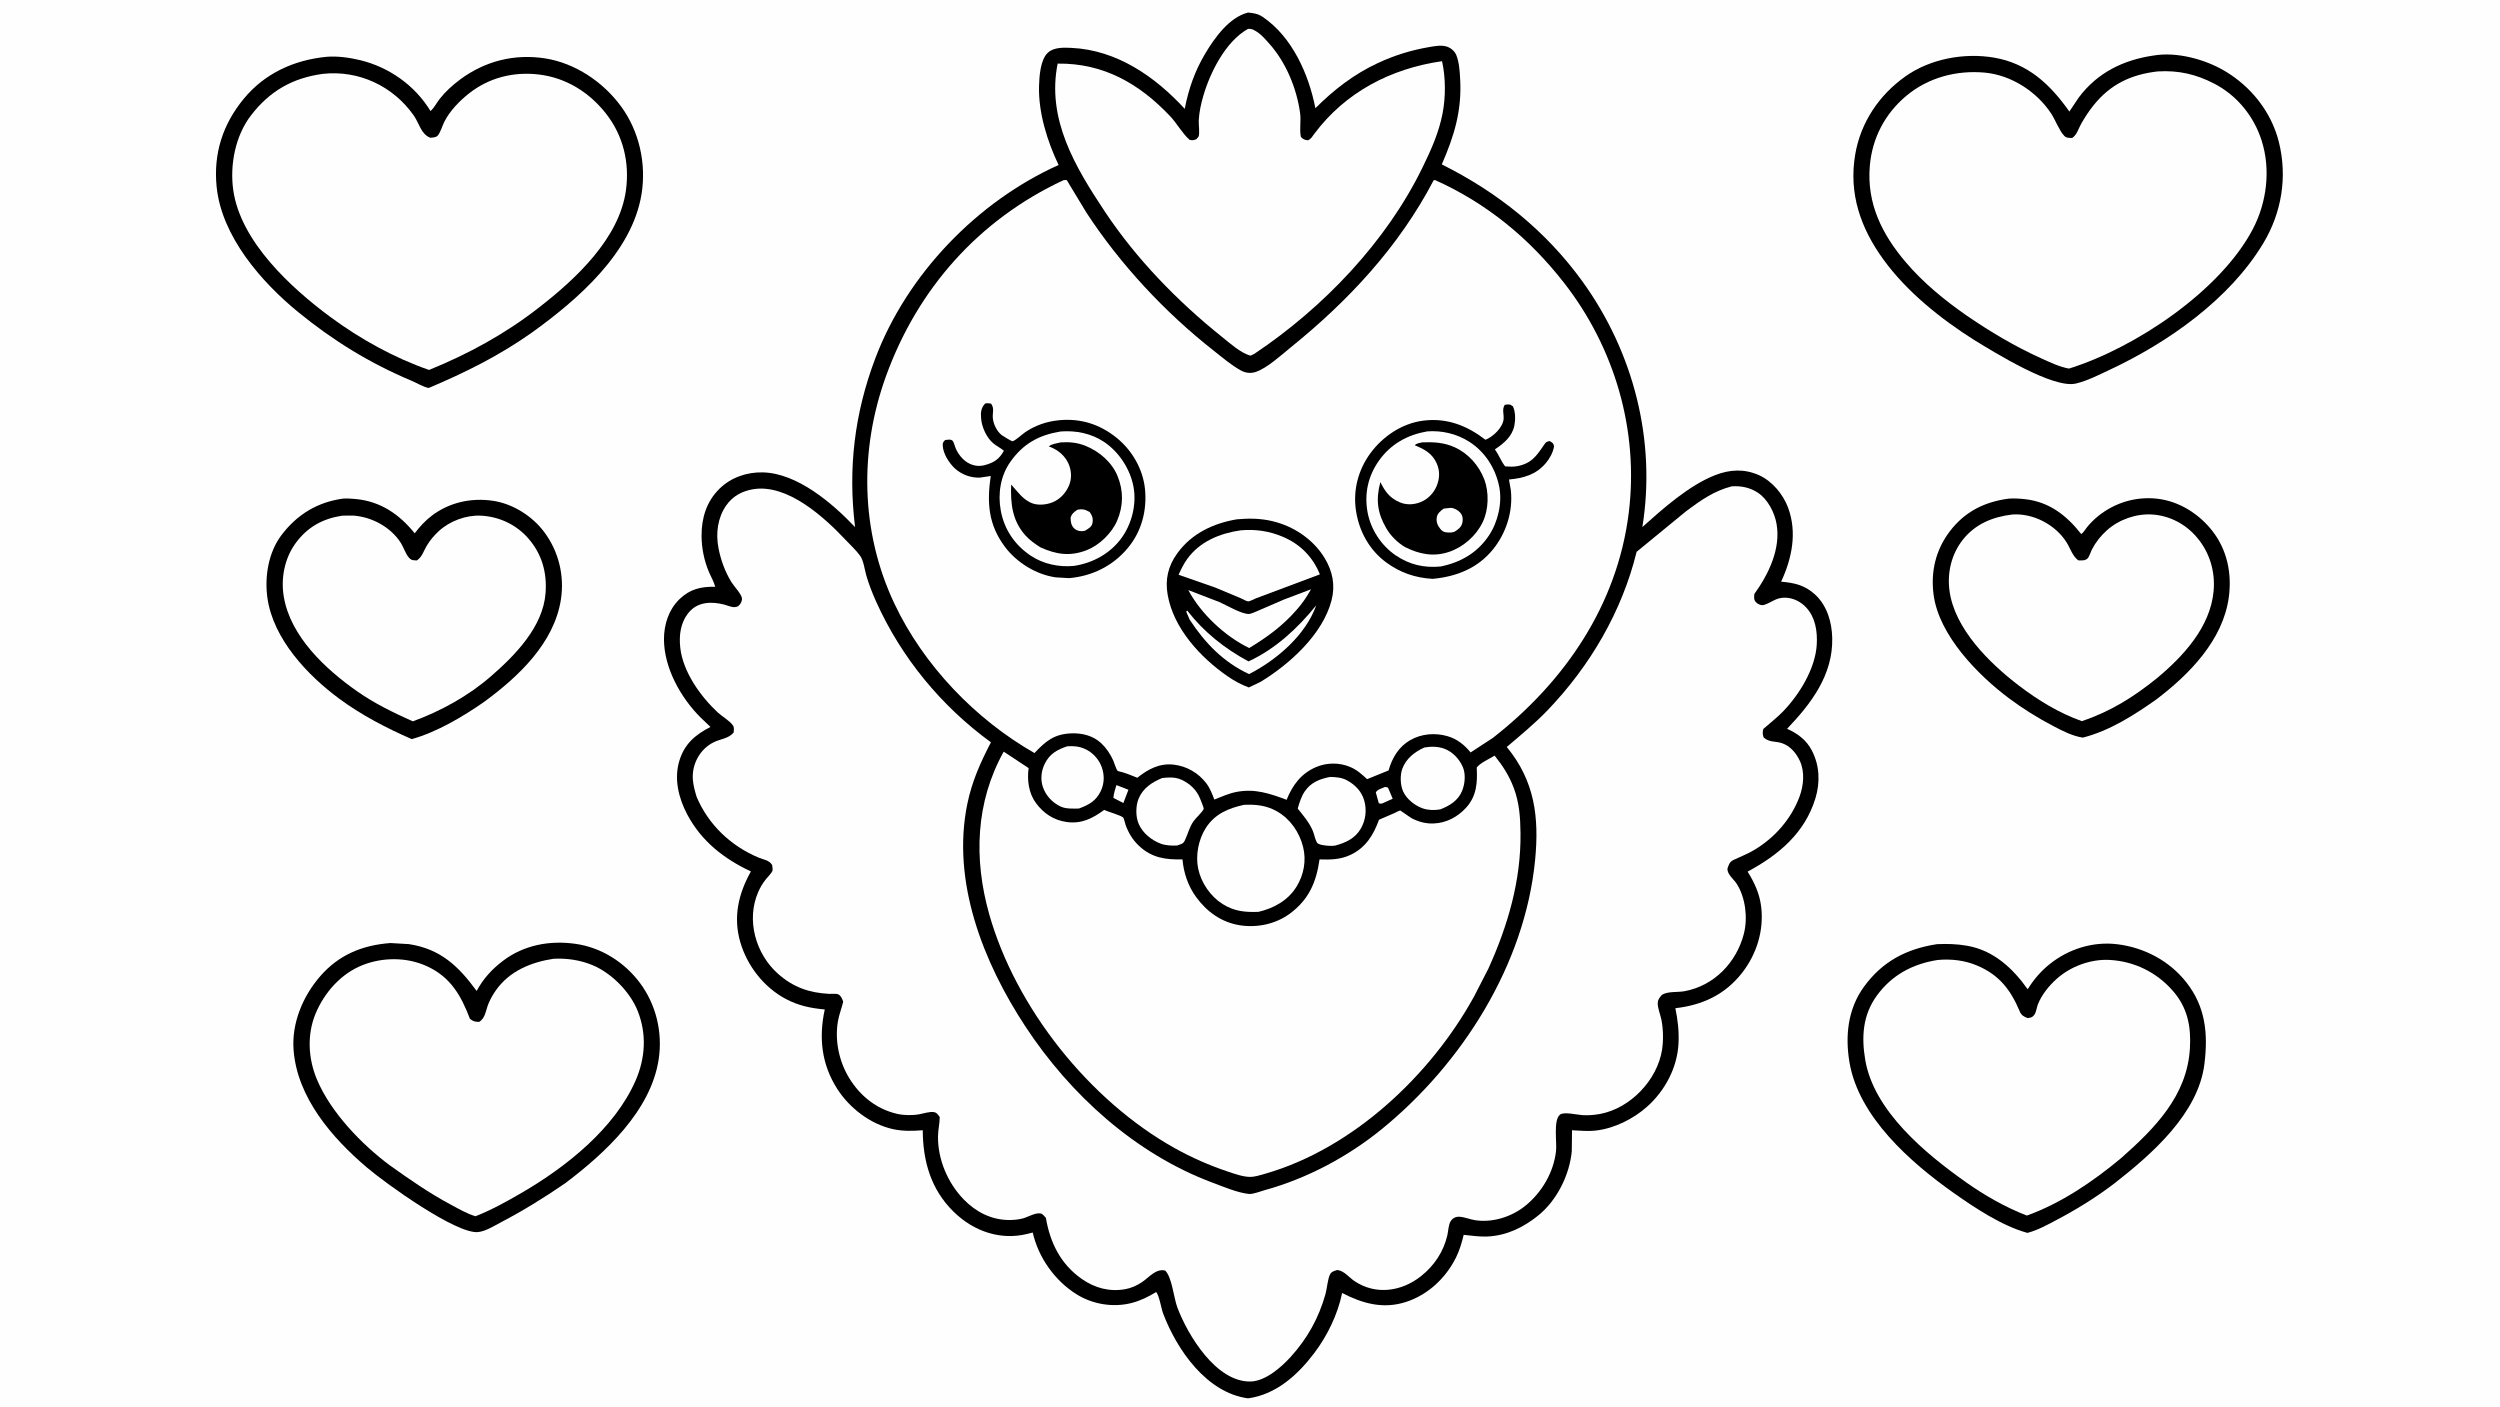
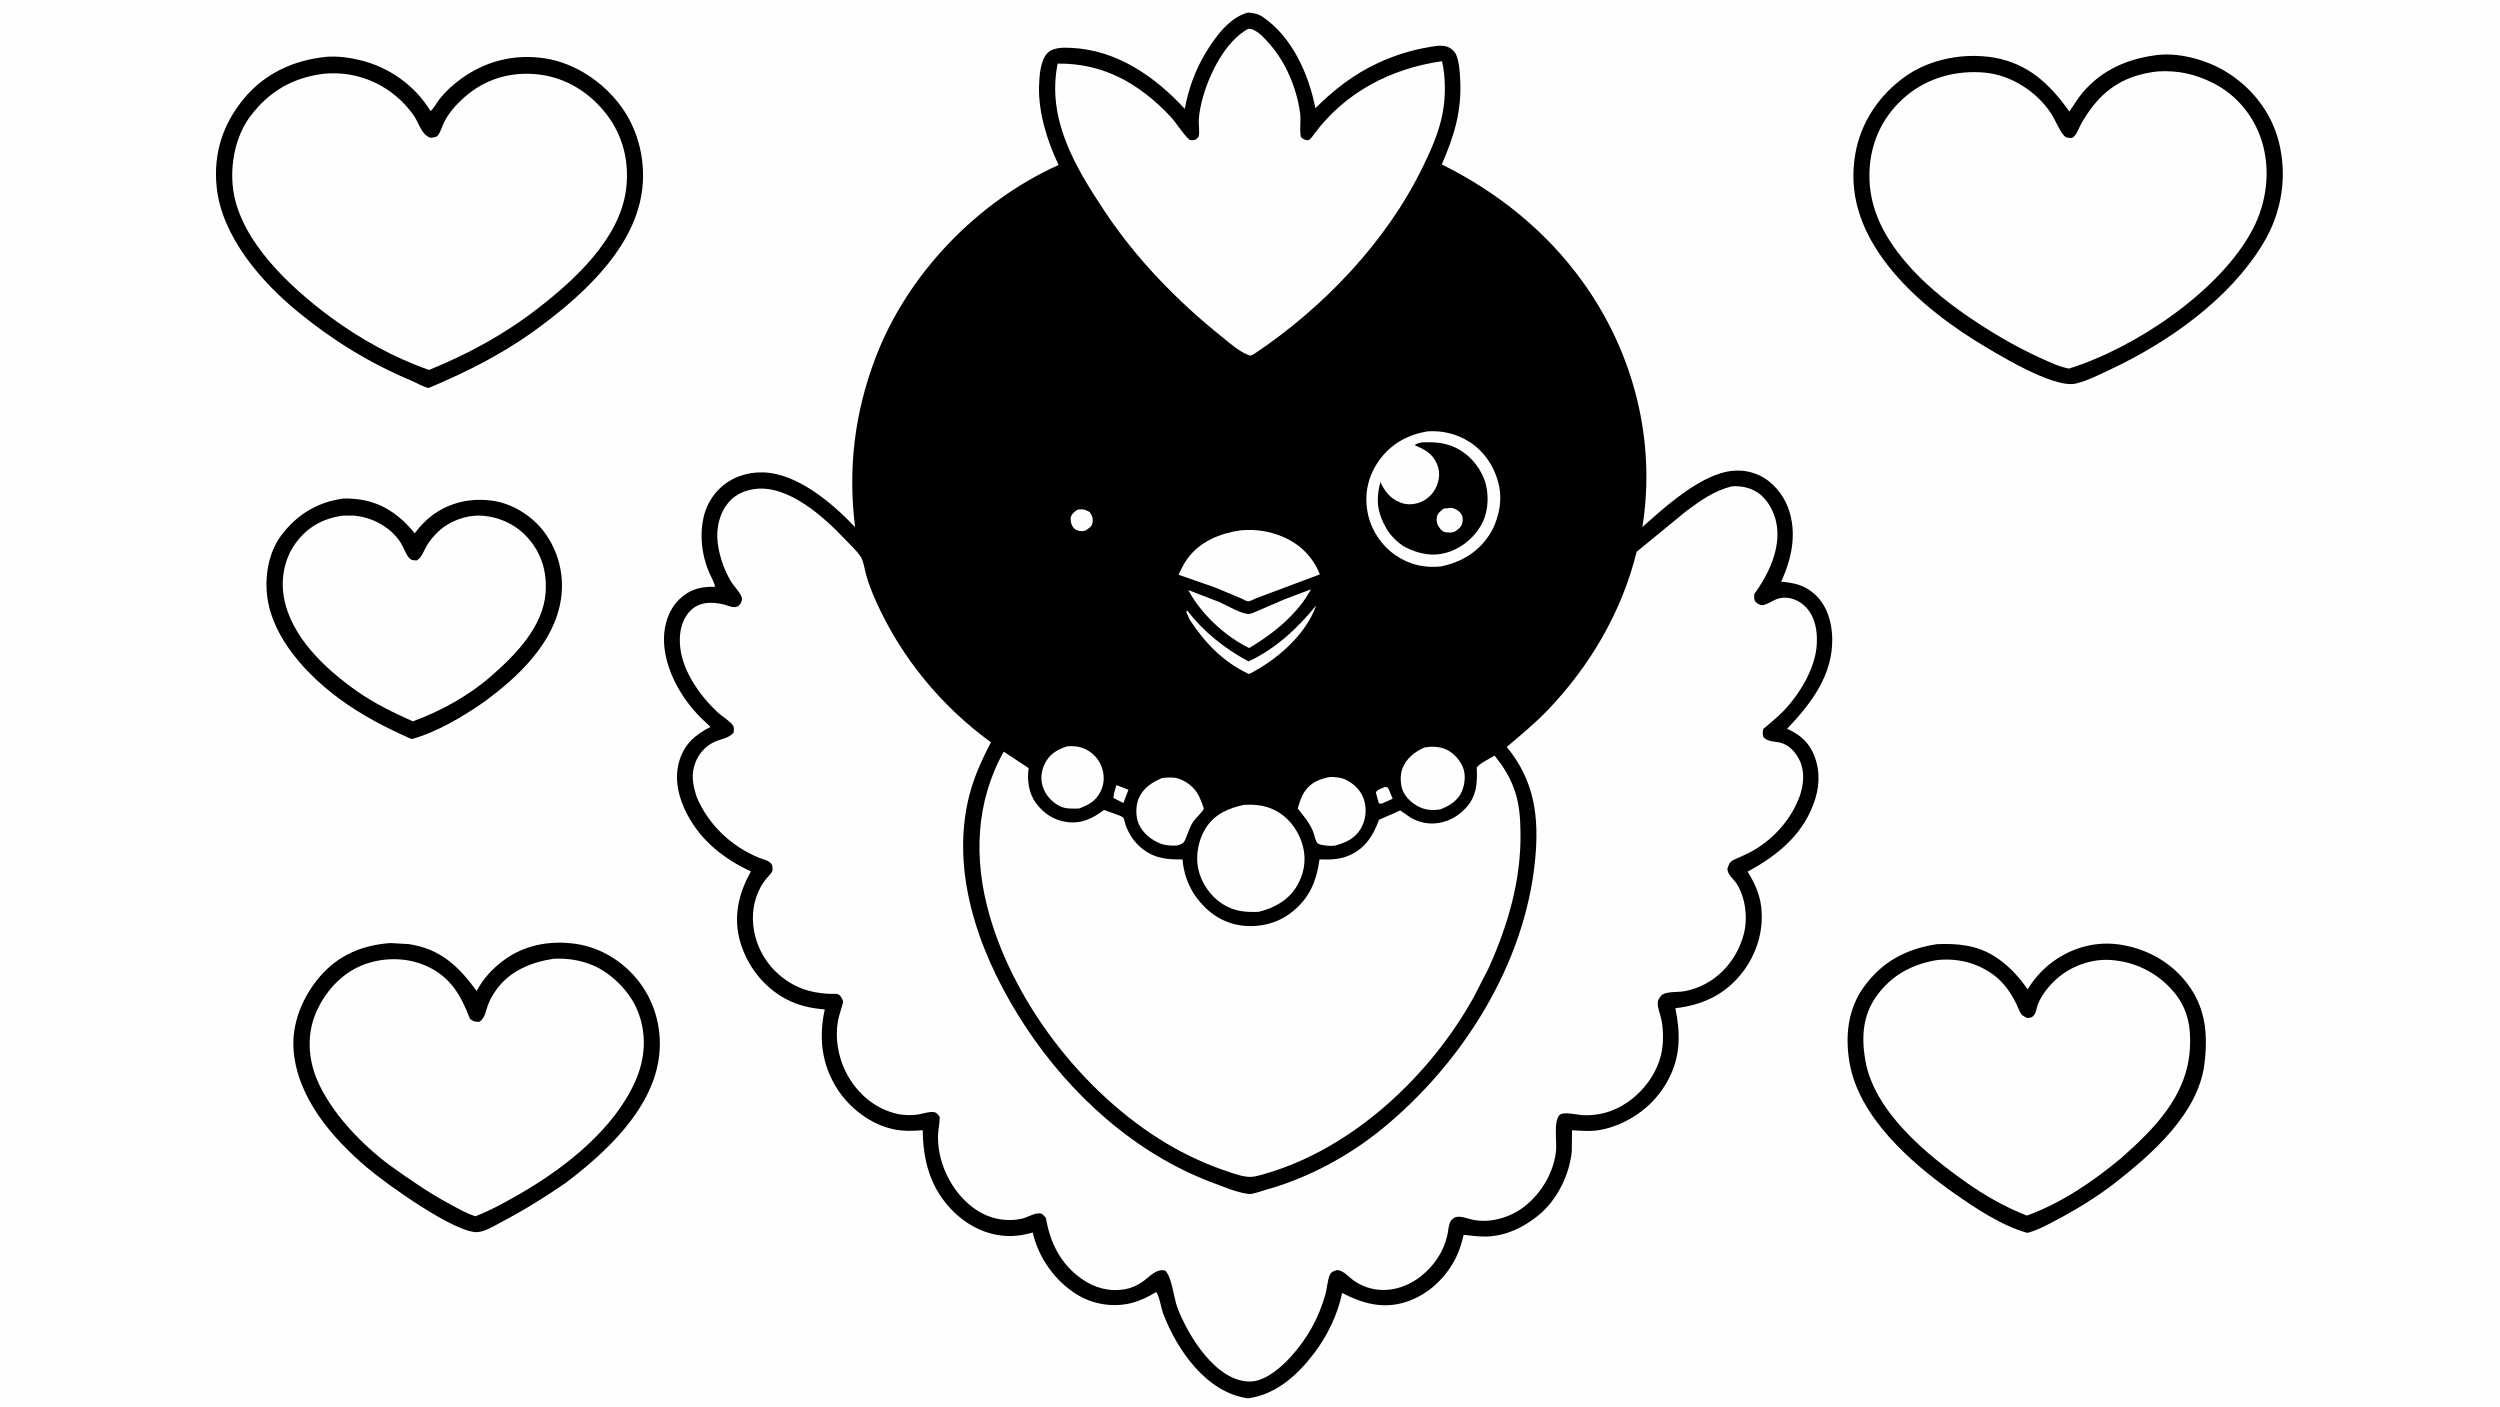
<svg xmlns="http://www.w3.org/2000/svg" version="1.1" style="display: block;" viewBox="0 0 2048 1152" width="1820" height="1024">
  <path transform="translate(0,0)" fill="rgb(254,254,254)" d="M -0 -0 L 2048 0 L 2048 1152 L -0 1152 L -0 -0 z" />
  <path transform="translate(0,0)" fill="rgb(0,0,0)" d="M 281.063 408.314 C 284.49 408.099 288.079 408.334 291.5 408.661 C 311.861 410.61 327.234 421.25 339.736 436.758 C 343.665 431.467 348.531 426.212 353.792 422.249 C 368.198 411.396 385.738 407.561 403.424 410.048 C 419.912 412.367 436.017 422.503 445.928 435.847 C 457.636 451.608 462.48 471.295 459.526 490.77 C 454.067 526.752 424.449 554.382 396.6 574.836 C 379.245 586.901 357.766 599.705 337.256 605.339 C 316.479 596.231 296.282 585.78 277.958 572.274 C 251.882 553.056 223.851 523.304 219.084 489.796 C 216.616 472.448 219.84 452.359 230.619 438.16 C 243.37 421.363 259.992 411.181 281.063 408.314 z" />
  <path transform="translate(0,0)" fill="rgb(254,254,254)" d="M 280.411 422.28 L 289.488 422.224 C 304.701 423.4 319.964 431.512 328.327 444.552 C 330.737 448.31 332.127 453.511 335.084 456.776 C 337.181 459.091 338.627 458.779 341.5 458.974 C 345.937 455.944 346.865 451.503 349.549 446.995 C 352.226 442.499 355.585 438.526 359.42 434.979 C 368.344 426.725 381.916 421.624 394.146 422.299 C 409.079 423.123 422.969 429.624 432.827 440.951 C 443.977 453.765 448.146 468.859 446.941 485.558 C 444.937 513.331 422.017 536.637 402.317 553.751 C 384.029 569.772 360.958 582.517 338.159 590.788 C 322.069 583.525 307.016 576.307 292.5 566.13 C 266.732 548.066 237.97 521.423 232.477 488.665 C 229.943 473.552 233.085 457.272 242.182 444.823 C 251.855 431.585 264.362 424.719 280.411 422.28 z" />
-   <path transform="translate(0,0)" fill="rgb(0,0,0)" d="M 1645.6 408.331 C 1650.26 408.016 1654.87 408.308 1659.51 408.858 C 1679.13 411.182 1693.16 422.374 1704.89 437.302 C 1706.64 436.513 1708.2 433.592 1709.47 432.01 C 1712.17 428.659 1715.26 425.521 1718.6 422.808 C 1732.41 411.602 1749.85 406.346 1767.5 408.44 C 1785.37 410.559 1801.59 420.949 1812.47 434.94 C 1824.55 450.461 1828.43 469.771 1825.86 489 C 1821.13 524.319 1793.37 552.433 1766.36 572.917 C 1747.95 585.871 1728.3 598.441 1706.26 604.124 C 1697.74 602.83 1689.69 598.666 1682.14 594.699 C 1669.35 587.979 1657.06 580.394 1645.5 571.709 C 1619.99 552.55 1588.51 520.275 1584.04 487.319 C 1581.45 468.259 1585.71 450.22 1597.48 434.866 C 1609.72 418.892 1625.82 410.93 1645.6 408.331 z" />
  <path transform="translate(0,0)" fill="rgb(254,254,254)" d="M 1648.58 421.335 C 1665.78 420.176 1683.87 429.739 1692.95 444.196 C 1696.06 449.161 1697.69 455.261 1702.5 458.896 C 1705.24 458.909 1708.13 459.4 1710.25 457.208 C 1711.47 455.947 1712.72 451.875 1713.62 450.156 C 1716.85 443.971 1720.72 439.011 1725.9 434.352 C 1735.78 425.452 1749.98 420.464 1763.26 421.351 C 1777.52 422.304 1790.38 429.184 1799.61 439.973 C 1810.15 452.297 1814.83 468.03 1813.39 484.067 C 1810.72 513.675 1788.3 537.77 1766.54 555.783 C 1747.58 571.052 1728.71 582.818 1705.46 590.627 C 1686.95 584.107 1669.37 573.344 1653.84 561.476 C 1629.82 543.121 1601.07 514.978 1596.99 483.51 C 1595.09 468.77 1598.65 453.831 1607.93 442.038 C 1618.17 429.021 1632.59 423.227 1648.58 421.335 z" />
  <path transform="translate(0,0)" fill="rgb(0,0,0)" d="M 1586.7 773.321 C 1595.21 772.941 1603.05 773.142 1611.49 774.621 C 1633.19 778.424 1648.82 793.001 1661.09 810.254 C 1665.9 802.404 1671.9 795.428 1679.09 789.666 C 1694.6 777.244 1714.58 770.957 1734.41 773.37 C 1756.58 776.069 1777.18 786.951 1791.04 804.578 C 1806.84 824.673 1808.9 846.668 1805.88 871.334 C 1800.87 912.265 1762.56 945.457 1732.23 969.206 C 1717.57 980.432 1701.9 990.144 1685.6 998.785 C 1677.66 1003 1669.61 1007.52 1660.88 1009.85 C 1640.06 1004.19 1617.53 989.208 1600.05 976.831 C 1565.02 952.016 1522.59 914.771 1515.07 870.005 C 1511.46 848.507 1513.76 826.469 1526.81 808.413 C 1541.9 787.55 1561.47 777.237 1586.7 773.321 z" />
  <path transform="translate(0,0)" fill="rgb(254,254,254)" d="M 1587.38 786.273 C 1598.57 785.243 1609.62 786.546 1620 790.991 C 1637.85 798.632 1647.16 810.826 1654.45 828.129 C 1655.93 831.633 1657.6 832.514 1661 833.858 C 1663.53 833.476 1664.45 833.596 1666.22 831.578 C 1668.07 829.466 1668.38 825.301 1669.42 822.669 C 1672.53 814.854 1678.3 807.659 1684.5 802.031 C 1695.98 791.601 1712.65 785.367 1728.23 786.236 C 1748.37 787.359 1766.53 796.247 1779.82 811.354 C 1792.07 825.271 1795.03 840.672 1793.98 858.667 C 1791.72 897.587 1765.09 924.301 1737.38 948.797 C 1714.54 967.785 1688.53 985.525 1660.42 995.648 C 1643.21 989.068 1625.81 979.138 1610.79 968.531 C 1577.78 945.233 1535.05 910.153 1527.99 868.057 C 1524.84 849.304 1525.92 831.399 1537.51 815.461 C 1549.81 798.546 1566.89 789.44 1587.38 786.273 z" />
  <path transform="translate(0,0)" fill="rgb(0,0,0)" d="M 319.833 772.394 L 334.938 773.278 C 360.776 777.171 375.688 791.374 390.47 811.657 C 395.817 801.729 402.846 793.961 411.816 787.128 C 429.114 773.953 450.346 770.044 471.545 773.062 C 492.475 776.042 511.384 787.977 524.035 804.805 C 537.481 822.688 542.899 845.426 539.626 867.438 C 533.305 909.937 495.392 944.793 462.901 969.241 C 445.845 980.954 428.751 991.541 410.42 1001.14 C 405.032 1003.97 397.719 1008.6 391.605 1009.18 C 373.739 1010.87 316.458 969.786 300.547 956.262 C 271.905 931.919 243.398 898.884 240.497 859.925 C 238.869 838.071 247.995 816.162 262.133 799.794 C 277.448 782.063 296.779 774.124 319.833 772.394 z" />
  <path transform="translate(0,0)" fill="rgb(254,254,254)" d="M 453.248 785.299 C 464.128 784.652 475.422 786.323 485.5 790.552 C 501.021 797.064 516.125 812.38 522.362 827.936 C 529.897 846.729 528.722 866.623 520.695 885.011 C 503.5 924.395 463.689 955.871 427.456 976.947 C 415.192 984.081 402.759 991.014 389.534 996.214 C 382.455 994.117 375.484 989.999 368.978 986.523 C 351.49 977.181 335.676 966.131 319.55 954.656 C 296.238 937.385 270.944 911.083 259.656 884.227 C 252.463 867.114 251.348 847.428 258.571 830.122 C 265.787 812.835 279.38 797.446 297.047 790.465 C 313.646 783.906 333.244 783.882 349.557 791.307 C 369.058 800.183 377.658 815.272 384.987 834.5 C 388.036 836.802 388.845 836.817 392.5 837.002 C 397.776 833.832 397.933 827.373 400.159 822.015 C 401.795 818.079 404.054 814.169 406.536 810.709 C 417.638 795.233 435.02 788.146 453.248 785.299 z" />
  <path transform="translate(0,0)" fill="rgb(0,0,0)" d="M 267.467 46.399 C 276.259 45.618 286.579 47.085 295.074 49.152 C 318.867 54.941 339.915 69.868 352.682 90.816 C 355.531 88.455 357.772 83.978 360.094 81 C 364.831 74.924 370.734 69.584 376.908 65.002 C 397.295 49.873 421.366 43.773 446.513 47.681 C 471.175 51.513 494.183 67.072 508.798 87.047 C 523.69 107.4 529.555 133.916 525.57 158.73 C 517.842 206.866 473.046 245.505 435.512 272.457 C 409.149 291.118 380.893 305.166 351.195 317.693 C 346.678 316.845 341.563 313.637 337.269 311.835 C 303.059 297.475 272.911 278.942 244.186 255.448 C 213.984 230.747 181.5 193.408 177.452 152.777 C 174.752 125.677 182.452 101.667 199.763 80.687 C 216.952 59.855 240.936 49.007 267.467 46.399 z" />
  <path transform="translate(0,0)" fill="rgb(254,254,254)" d="M 264.595 60.351 C 293.947 57.168 322.054 70.419 338.933 94.434 C 343.424 100.823 344.85 109.782 352.5 112.723 C 354.706 112.496 357.479 112.544 358.954 110.5 C 361.023 107.635 362.404 102.773 364.057 99.5 C 368.523 90.657 376.369 82.605 384.063 76.508 C 400.526 63.464 420.669 58.43 441.437 60.894 C 463.714 63.536 482.869 75.537 496.539 93.055 C 510.569 111.036 515.786 132.956 512.819 155.414 C 507.569 195.162 471.457 228.56 441.514 251.778 C 413.921 273.363 383.857 289.739 351.49 302.924 C 323.012 293.054 294.951 277.487 270.686 259.563 C 238.459 235.758 196.966 197.697 191.066 155.5 C 188.199 134.993 192.745 111.182 205.5 94.523 C 220.825 74.507 239.646 63.698 264.595 60.351 z" />
  <path transform="translate(0,0)" fill="rgb(0,0,0)" d="M 1764.27 45.336 C 1783.09 42.135 1806.19 48.365 1822.35 57.898 C 1844.13 70.741 1860.8 91.698 1866.9 116.392 C 1873.93 144.835 1869.15 174.065 1854.09 199.125 C 1826.51 245.026 1776.2 280.307 1728.51 302.677 C 1719.69 306.814 1710.04 311.815 1700.55 314.054 C 1681.88 318.458 1634.02 288.617 1617.43 278.5 C 1589.89 261.116 1561.96 238.834 1542.78 212.299 C 1524.17 186.563 1514.37 158.438 1519.77 126.509 C 1524.21 100.191 1539.35 77.625 1561.12 62.287 C 1581.43 47.979 1609.23 42.912 1633.5 47.06 C 1661.31 51.812 1679.49 68.938 1695.23 91.235 L 1702.84 79.845 C 1718.07 59.386 1739.45 48.933 1764.27 45.336 z" />
  <path transform="translate(0,0)" fill="rgb(254,254,254)" d="M 1767.53 58.368 C 1784.57 57.337 1798.87 60.605 1813.86 68.358 C 1832.59 78.04 1846.43 95.108 1852.77 115.126 C 1860.29 138.906 1856.98 165.619 1845.52 187.528 C 1819.03 238.151 1749.1 284.941 1694.93 301.803 C 1687.19 300.474 1678.94 296.479 1671.81 293.245 C 1650.41 283.543 1630.39 271.613 1611.05 258.338 C 1592.92 245.765 1575.52 231.503 1561.19 214.65 C 1541.74 191.781 1529.16 166.536 1531.74 135.863 C 1533.65 113.12 1544.05 93.174 1561.52 78.47 C 1579.43 63.391 1602.84 57.218 1626 59.354 C 1647.63 61.35 1668.65 74.973 1680.41 93.025 C 1683.96 98.479 1686.67 106.422 1690.95 111.058 C 1692.83 113.099 1694.98 112.754 1697.5 112.886 C 1701.35 110.488 1702.67 105.194 1704.85 101.345 C 1707.84 96.056 1711.21 90.907 1715.01 86.158 C 1728.79 68.902 1745.79 60.867 1767.53 58.368 z" />
  <path transform="translate(0,0)" fill="rgb(0,0,0)" d="M 1022.36 10.144 C 1026.89 10.554 1030.48 11.071 1034.31 13.646 C 1058.55 29.948 1072.19 60.829 1077.57 88.504 C 1092.73 73.323 1109.24 60.589 1128.79 51.484 C 1142.4 45.15 1156.35 40.85 1171.13 38.358 C 1175.95 37.545 1181.41 36.492 1186.1 38.322 C 1188.99 39.45 1191.75 41.956 1192.94 44.842 C 1195.4 50.775 1195.8 58.196 1196.16 64.557 C 1197.63 90.512 1191.33 111.093 1181.12 134.549 C 1226.66 157.196 1266.25 188.831 1296.18 230.197 C 1338.19 288.267 1356.85 360.636 1345.43 431.594 C 1362.48 416.351 1383.73 397.419 1405.06 389.093 C 1417.05 384.414 1428.88 383.77 1440.8 389.053 C 1451.72 393.896 1460.77 404.768 1464.85 415.87 C 1472.32 436.219 1467.95 457.333 1459.09 476.373 C 1469.93 477.258 1478.66 479.28 1486.92 486.905 C 1496.7 495.929 1500.65 509.428 1500.96 522.367 C 1501.69 552.679 1483.85 576.057 1464 596.872 C 1472.72 600.892 1479.66 605.871 1484.23 614.603 C 1490.61 626.779 1491.2 640.697 1487.21 653.789 C 1478.52 682.348 1456.99 700.271 1431.64 713.892 C 1437.3 722.956 1441.49 732.056 1442.77 742.78 C 1445.09 762.207 1438.97 781.806 1426.91 797.073 C 1412.88 814.84 1394.59 823.23 1372.46 825.785 C 1374.46 835.578 1375.52 844.483 1375.04 854.5 C 1374.08 874.38 1364.08 893.217 1349.41 906.352 C 1338.15 916.433 1322.68 924.163 1307.62 925.969 C 1301.12 926.749 1294.32 926.115 1287.8 925.768 L 1287.6 943 C 1285.77 962.36 1275.45 983.19 1260.21 995.499 C 1247.99 1005.37 1234.28 1012.12 1218.3 1012.81 C 1211.95 1013.08 1205.35 1012.09 1199.04 1011.44 C 1197.57 1017.73 1195.64 1024.22 1192.76 1030.01 C 1184.36 1046.87 1169.88 1060.51 1151.87 1066.39 C 1133.2 1072.47 1116.28 1067.78 1099.47 1059.06 C 1095.94 1076.55 1087.31 1094.2 1076.58 1108.38 C 1063.04 1126.26 1045.35 1142.28 1022.41 1145.39 C 988.306 1140.81 964.024 1105.48 952.803 1075.79 C 951.402 1072.09 949.501 1060.53 947.11 1058.31 C 940.44 1062.3 934.411 1065.38 926.792 1067.32 C 911.907 1071.09 895.258 1068.39 882.197 1060.31 C 864.145 1049.14 850.734 1030.17 846.008 1009.55 C 840.213 1011.15 834.545 1012.33 828.5 1012.43 C 810.335 1012.73 793.855 1004.96 781.008 992.316 C 762.573 974.169 756.033 951.037 755.922 925.745 C 747.711 926.418 739.674 926.633 731.585 924.856 C 713.066 920.789 695.916 907.637 685.772 891.734 C 672.961 871.652 670.627 849.711 675.651 826.823 C 663.922 825.73 654.085 823.717 643.597 818.127 C 625.703 808.589 612.101 791.077 606.441 771.656 C 600.468 751.163 604.935 731.918 615.133 713.757 C 593.012 703.337 574.717 689.102 563.04 667.159 C 555.859 653.663 551.933 637.63 556.669 622.624 C 560.991 608.93 569.732 601.73 581.999 595.37 L 574.08 587.792 C 557.721 571.601 543.933 546.955 543.922 523.541 C 543.917 511.476 547.78 499.292 556.581 490.743 C 565.156 482.412 574.333 480.268 585.884 480.575 C 584.942 476.52 582.419 472.371 580.791 468.504 C 576.798 459.023 574.735 448.87 574.72 438.599 C 574.699 424.115 578.806 410.587 589.441 400.19 C 598.934 390.91 611.864 386.521 624.931 386.838 C 653.294 387.526 682.033 412.217 700.484 431.703 C 694.559 383.723 699.965 338.528 717.089 293.308 C 743.107 224.6 800.404 165.073 867.202 135.023 C 857.939 115.643 850.559 92.031 851.178 70.393 C 851.409 62.312 852.239 48.648 858.528 42.919 C 863.429 38.454 871.568 38.795 877.801 39.09 C 914.915 40.841 946.212 62.572 970.542 89.028 C 973.669 72.763 978.785 58.067 987.293 43.794 C 995.107 30.686 1006.94 14.085 1022.36 10.144 z" />
  <path transform="translate(0,0)" fill="rgb(254,254,254)" d="M 914.551 642.998 L 924.412 646.843 L 920.254 657.713 L 912.093 653.5 C 912.308 650.011 913.617 646.369 914.551 642.998 z" />
  <path transform="translate(0,0)" fill="rgb(254,254,254)" d="M 1134.75 644.5 L 1137.04 645.047 L 1140.9 654.151 L 1132.5 657.967 C 1131.04 658.363 1130.93 658.333 1129.5 657.824 L 1127.07 649 C 1128.47 646.455 1132.1 645.661 1134.75 644.5 z" />
  <path transform="translate(0,0)" fill="rgb(254,254,254)" d="M 874.354 611.205 C 879.633 610.898 883.792 611.196 888.679 613.347 C 894.971 616.117 900.068 621.591 902.436 627.994 C 904.899 634.655 904.768 641.619 901.706 648.01 C 897.866 656.027 891.833 659.279 883.813 662.22 C 878.936 662.251 873.327 662.65 868.822 660.548 C 862.102 657.413 856.705 651.59 854.326 644.562 C 852.188 638.248 852.973 631.303 855.933 625.381 C 859.965 617.315 866.108 613.905 874.354 611.205 z" />
  <path transform="translate(0,0)" fill="rgb(254,254,254)" d="M 1166.89 612.199 C 1172.4 611.281 1177.89 611.275 1183.19 613.213 C 1189.91 615.669 1195.56 621.666 1198.34 628.195 C 1200.86 634.117 1200.11 642.104 1197.68 647.916 C 1194.4 655.763 1187.5 659.936 1179.93 662.899 C 1175.24 663.715 1170.26 663.681 1165.71 662.145 C 1159.19 659.942 1152.37 654.574 1149.45 648.221 C 1147.1 643.105 1146.81 634.803 1148.81 629.534 C 1151.99 621.117 1158.92 615.75 1166.89 612.199 z" />
  <path transform="translate(0,0)" fill="rgb(254,254,254)" d="M 952.037 637.215 C 957.497 636.621 962.532 636.282 967.68 638.561 C 974.646 641.644 980.413 647.051 983.177 654.238 C 983.649 655.464 986.274 661.561 986.05 662.515 C 985.583 664.512 979.142 670.446 977.585 672.79 C 974.313 677.718 973.101 683.047 970.648 688.289 C 969.187 691.412 967.317 691.348 964.201 692.523 C 959.894 692.684 954.984 692.543 950.923 691.017 C 943.301 688.152 936.128 682.381 932.828 674.817 C 930.237 668.881 930.29 660.029 932.776 654.065 C 936.384 645.408 943.748 640.674 952.037 637.215 z" />
  <path transform="translate(0,0)" fill="rgb(254,254,254)" d="M 1089.5 636.338 C 1094.56 636.45 1099.14 636.705 1103.65 639.204 C 1110.38 642.93 1115.59 648.387 1117.65 655.917 C 1119.76 663.626 1118.76 671.721 1114.78 678.644 C 1110.09 686.793 1102.24 690.276 1093.6 692.612 C 1091.75 692.808 1089.94 692.893 1088.09 692.712 C 1085.92 692.501 1080.03 692.105 1078.8 690.012 C 1077.35 687.542 1076.62 683.295 1075.45 680.493 C 1072.6 673.668 1067.69 667.974 1063.1 662.256 C 1064.47 657.428 1066.03 652.29 1068.9 648.113 C 1073.92 640.788 1081.1 637.981 1089.5 636.338 z" />
  <path transform="translate(0,0)" fill="rgb(254,254,254)" d="M 1019.03 659.187 C 1028.82 658.708 1037.53 659.612 1046.25 664.61 C 1057.06 670.802 1064.51 681.701 1067.5 693.701 C 1070.26 704.793 1068.14 716.402 1062.17 726.113 C 1055.16 737.507 1043.65 743.857 1030.94 746.851 C 1020.06 747.262 1011.16 746.448 1001.65 740.491 C 991.662 734.237 984.04 723.142 981.573 711.583 C 979.216 700.535 981.839 687.274 987.952 677.89 C 995.33 666.561 1006.34 661.965 1019.03 659.187 z" />
  <path transform="translate(0,0)" fill="rgb(254,254,254)" d="M 1022.41 23.5 C 1025.58 23.306 1027.07 24.269 1029.73 25.972 C 1033.58 28.428 1036.91 32.391 1039.94 35.796 C 1053.57 51.127 1062.31 72.391 1065.06 92.619 C 1065.94 99.073 1064.36 105.835 1065.7 112.045 C 1067.99 114.252 1068.34 114.314 1071.5 114.813 C 1074.16 113.574 1074.89 111.87 1076.6 109.578 C 1102.25 75.235 1139.45 56.01 1181.33 49.973 C 1184.35 63.531 1184.37 79.571 1181.68 93.151 C 1178.58 108.827 1172.52 122.234 1165.6 136.503 C 1135.85 197.909 1083.96 252.015 1027.5 289.75 L 1024.5 291.202 C 1016.5 289.217 1007.4 280.919 1001.05 275.84 C 964.763 246.804 930.908 212.039 905.148 173.266 C 880.882 136.742 857.255 97.503 866.435 51.965 C 903.869 51.492 933.302 68.309 958.583 95.052 C 964.27 101.068 968.391 109.008 974.5 114.396 C 977.05 114.993 977.498 114.809 980 113.94 C 980.414 113.427 981.822 112.038 981.967 111.5 C 982.869 108.145 981.841 102.067 982.024 98.36 C 982.346 91.805 983.9 84.765 985.731 78.457 C 991.343 59.12 1004.12 33.627 1022.41 23.5 z" />
  <path transform="translate(0,0)" fill="rgb(254,254,254)" d="M 822.248 615.602 L 842.648 629.096 C 841.268 638.783 842.705 649.671 848.648 657.724 C 854.919 666.221 863.219 671.754 873.782 673.249 C 886.02 674.98 895.105 670.263 904.58 663.309 C 907.619 664.907 918.568 667.835 920.18 669.662 C 920.819 670.385 921.633 674.373 922.038 675.5 C 924.405 682.091 927.828 687.835 932.944 692.667 C 943.526 702.661 954.854 704.223 968.676 703.857 C 969.696 714.999 973.217 725.578 979.823 734.663 C 988.682 746.844 1000.77 755.539 1015.88 757.866 C 1030.04 760.049 1045.21 756.803 1056.77 748.214 C 1072.3 736.677 1078.32 722.515 1080.96 703.887 C 1089.85 704.171 1097.92 704.086 1106.19 700.232 C 1118.75 694.38 1125.15 683.925 1129.68 671.386 L 1142.49 665.864 C 1143.51 665.416 1146.15 663.873 1147.13 663.817 C 1147.31 663.807 1155.28 669.575 1156.64 670.27 C 1162.2 673.122 1168.02 674.671 1174.3 674.455 C 1184.72 674.098 1194.06 669.183 1201.03 661.519 C 1209.79 651.892 1210.37 640.821 1209.73 628.598 C 1212.68 624.788 1220.17 621.464 1224.39 618.866 C 1231.05 627.131 1236.34 635.365 1240.09 645.37 C 1244.63 657.449 1245.45 669.432 1245.6 682.217 C 1246.09 721.203 1235.22 758.153 1219.28 793.372 L 1207.54 816.216 C 1171.98 880.806 1108.22 940.778 1036.45 961.374 C 1032.54 962.495 1028.07 963.985 1024 963.97 C 1018.24 963.949 1011.32 961.444 1005.86 959.621 C 990.822 954.603 976.223 948.17 962.373 940.454 C 892.577 901.565 831.986 825.508 810.316 748.619 C 797.622 703.579 799.133 656.979 822.248 615.602 z" />
  <path transform="translate(0,0)" fill="rgb(254,254,254)" d="M 1418.65 398.259 C 1426.31 397.77 1433.58 399.197 1440.05 403.486 C 1448.17 408.875 1453.69 419.562 1455.35 429.001 C 1458.95 449.593 1448.77 470.3 1437.13 486.5 C 1437.01 489.074 1436.52 491.19 1438.5 493.226 C 1440.09 494.857 1442.86 496.111 1445.17 495.379 C 1451.62 493.326 1454.79 489.303 1462.49 489.477 C 1469.02 489.625 1475.18 492.735 1479.6 497.478 C 1487.22 505.669 1488.87 516.979 1488.3 527.693 C 1487.24 547.4 1474.14 568.758 1460.63 582.73 C 1455.67 587.855 1449.82 592.28 1444.5 597.048 C 1443.78 599.805 1443.88 601.322 1444.79 604.017 C 1449.86 608.429 1454.41 606.667 1460.34 608.863 C 1466.92 611.307 1471.55 617.004 1474.45 623.196 C 1478.62 632.103 1477.53 643.425 1474.18 652.43 C 1467.31 670.849 1453.91 686.074 1437.09 696.142 C 1431.67 699.384 1425.91 701.554 1420.24 704.255 C 1416.69 705.945 1416.31 708.096 1415.1 711.5 C 1414.98 716.3 1420.28 720.051 1422.75 723.916 C 1429.92 735.163 1431.89 751.824 1428.6 764.719 C 1422.59 788.263 1404.25 807.423 1379.9 811.862 C 1374.11 812.917 1366.54 811.769 1361.5 814.778 C 1359.77 816.93 1358.33 818.162 1358.05 821.046 C 1357.65 825.085 1360.21 831.057 1361.02 835.143 C 1362.53 842.742 1362.76 852.037 1361.57 859.719 C 1357.7 884.667 1335.57 907.842 1310.62 912.44 C 1306.02 913.287 1301.09 913.65 1296.42 913.388 C 1291.94 913.136 1281.22 910.427 1278 912.952 C 1272.34 917.387 1275.5 935.468 1274.71 942.698 C 1272.77 960.383 1262.88 977.085 1249.05 988.035 C 1237.98 996.807 1222.49 1001.64 1208.39 999.44 C 1204.2 998.786 1199.86 996.887 1195.69 996.62 C 1192.45 996.413 1189.86 997.816 1188.22 1000.57 C 1186.61 1003.25 1186.4 1008.59 1185.69 1011.7 C 1182.59 1025.23 1174.91 1036.69 1164.14 1045.26 C 1148.29 1057.87 1126.97 1061.06 1109.54 1049.29 C 1104.98 1046.22 1101.21 1040.91 1095.5 1040.25 C 1093.06 1041.03 1090.78 1041.42 1089.5 1043.97 C 1087.64 1047.69 1087.06 1055.67 1085.81 1060.08 C 1080.25 1079.72 1070.99 1096.38 1057.29 1111.47 C 1049.63 1119.91 1036.55 1131.34 1024.5 1131.59 C 996.252 1132.18 973.033 1093.65 964.48 1070.92 C 961.505 1063.01 960.095 1046.01 954.5 1040.7 C 946.9 1038.89 941.507 1046.16 935.542 1050.17 C 931.353 1052.98 926.742 1055.08 921.755 1055.96 C 908.74 1058.25 896.759 1055.01 885.945 1047.39 C 868.753 1035.27 860.177 1017.7 856.787 997.5 C 856.046 996.775 854.346 994.685 853.5 994.283 C 849.397 992.331 842.074 996.955 837.844 998.018 C 833.926 999.003 830.258 999.337 826.227 999.288 C 811.881 999.115 799.395 992.627 789.46 982.41 C 776.353 968.932 768.136 949.491 768.414 930.613 C 768.491 925.386 769.768 920.266 769.849 915 C 768.586 913.2 767.436 911.232 765 910.884 C 761.427 910.373 756.775 911.98 753.278 912.633 C 747.582 913.697 740.396 913.617 734.77 912.295 C 717.865 908.322 704.531 897.575 695.599 882.899 C 687.343 869.332 683.705 852.177 686.446 836.409 C 687.376 831.057 689.473 825.812 690.75 820.5 C 690.027 818.251 688.879 815.417 686.5 814.309 C 685.361 813.779 680.658 814.104 679.062 814.02 C 662.828 813.17 649.708 808.55 637.384 797.612 C 618.959 781.259 611.115 753.423 621.175 730.5 C 622.804 726.787 624.858 723.304 627.404 720.149 C 628.748 718.484 632.295 714.938 632.855 713 C 633.099 712.158 632.628 709.481 632.565 708.5 C 630.028 704.371 625.659 704.183 621.51 702.445 C 598.681 692.884 580.326 675.466 570.677 652.643 C 569.265 647.999 567.951 643.319 567.583 638.458 C 566.645 626.067 573.251 613.618 584.5 607.998 C 590.356 605.073 596.567 605.072 600.999 600 C 601.116 598.057 601.628 596.05 600.529 594.313 C 598.099 590.469 591.434 586.723 587.954 583.477 C 573.786 570.258 559.48 550.264 557.277 530.5 C 556.13 520.203 557.46 509.716 564.324 501.51 C 571.7 492.69 583.111 492.473 593.439 495.183 C 595.978 495.85 599.562 497.53 602.17 497.183 C 604.525 496.87 605.121 496.36 606.521 494.427 C 607.276 493.385 607.986 491.325 607.832 490 C 607.433 486.547 601.035 479.823 599.023 476.485 C 593.801 467.822 590.482 458.678 588.562 448.77 C 586.249 436.839 587.883 423.864 594.979 413.824 C 600.351 406.223 607.986 402.084 617.112 400.611 C 645.086 396.094 674.998 423.318 692.663 442.09 C 696.608 446.281 701.462 450.706 704.775 455.385 C 707.442 459.151 708.422 467.008 709.75 471.526 C 711.84 478.64 714.564 485.65 717.596 492.411 C 738.283 538.545 770.966 578.209 811.777 607.962 C 803.204 624.431 796.256 639.895 792.46 658.269 C 779.289 722.025 805.482 788.218 840.019 840.775 C 876.727 896.635 930.151 945.098 993.252 968.681 C 1001.99 971.949 1014.02 977.079 1023.31 977.964 C 1026.31 978.25 1033.17 975.627 1036.36 974.746 C 1070.75 965.251 1104.18 947.429 1131.84 924.919 C 1197.69 871.327 1249.2 790.116 1257.55 704.48 C 1260.98 669.303 1257.26 639.602 1234.34 611.782 C 1245.71 602.119 1257.46 592.459 1267.8 581.68 C 1302.62 545.361 1328.71 500.835 1340.72 451.898 L 1381.27 418.643 C 1393.19 409.753 1404.03 402.044 1418.65 398.259 z" />
-   <path transform="translate(0,0)" fill="rgb(254,254,254)" d="M 871.118 147.5 C 871.573 147.466 873.371 147.166 873.685 147.307 C 874.128 147.506 875.85 150.677 876.199 151.232 L 889.982 174.008 C 917.507 216.242 954.343 255.76 993.985 286.905 C 1001.2 292.574 1008.64 299.011 1016.69 303.429 C 1020.33 305.425 1024.66 305.899 1028.64 304.58 C 1037.99 301.478 1049.73 290.612 1057.46 284.366 C 1104.8 246.11 1146.06 201.84 1174.42 147.591 L 1175.55 147.334 C 1217.89 166.348 1252.51 194.786 1281.04 231.264 C 1322.82 284.691 1342.65 352.609 1334.27 420.009 C 1324.88 495.502 1281.88 558.311 1222.94 604.36 L 1204.71 616.266 C 1199.66 610.044 1193.68 605.218 1185.88 602.955 C 1175.64 599.984 1164.41 600.889 1155.12 606.264 C 1145.74 611.693 1140.37 620.851 1137.52 631.005 L 1119.95 638.151 C 1115.54 634.048 1111.47 630.384 1105.8 628.048 C 1096.97 624.413 1086.79 624.514 1078.05 628.286 C 1065.72 633.602 1058.9 643.026 1053.99 655.052 C 1040.11 649.887 1027.9 645.669 1012.78 648.633 C 1006.64 649.835 1000.55 652.567 994.753 654.866 C 993.007 650.199 991.223 645.5 988.178 641.502 C 981.693 632.989 972.168 627.504 961.567 626.266 C 949.908 624.905 940.425 629.984 931.699 637.01 C 927.685 635.382 923.681 633.725 919.528 632.477 C 918.873 632.281 915.947 631.714 915.548 631.331 C 914.422 630.248 912.686 624.447 911.929 622.777 C 909.571 617.579 906.348 612.699 902.179 608.764 C 895.608 602.562 886.577 600.312 877.731 600.626 C 863.606 601.127 856.626 606.994 847.44 616.763 C 798.958 589.043 756.515 544.853 732.65 494.262 C 704.935 435.508 703.812 368.787 725.791 308.031 C 751.733 236.323 801.833 179.893 871.118 147.5 z" />
  <path transform="translate(0,0)" fill="rgb(0,0,0)" d="M 1013.21 425.286 C 1023.12 424.37 1032.67 424.488 1042.41 426.801 C 1059.77 430.924 1075.94 441.729 1085.23 457.157 C 1091.68 467.88 1093.98 479.266 1090.84 491.5 C 1083.66 519.558 1056.28 544.109 1032.51 558.516 L 1023.04 563.031 C 1016.86 560.788 1011.13 557.653 1005.73 553.922 C 983.518 538.583 961.408 514.748 956.572 487.242 C 954.36 474.663 956.83 463.74 964.293 453.335 C 976.037 436.961 993.799 428.568 1013.21 425.286 z" />
  <path transform="translate(0,0)" fill="rgb(254,254,254)" d="M 1078.28 495.722 C 1069.52 520.295 1045.84 540.506 1023.24 552.08 C 1002.14 542.244 987.206 526.713 974.599 507.51 L 971.777 501 L 972.5 499.961 C 986.155 517.539 1003.25 531.211 1022.79 541.673 C 1044.92 531.453 1063.1 514.5 1078.28 495.722 z" />
  <path transform="translate(0,0)" fill="rgb(254,254,254)" d="M 973.452 483.258 L 998.83 493.032 C 1004.91 495.711 1016.89 502.88 1023.05 502.843 C 1024.78 502.833 1028.35 501.084 1030.12 500.38 L 1051.77 491.014 L 1074 482.591 C 1070.45 488.876 1066.83 494.274 1062.01 499.654 C 1050.68 512.615 1037.97 521.863 1023.35 530.726 C 1003.53 521.171 983.768 502.645 973.452 483.258 z" />
  <path transform="translate(0,0)" fill="rgb(254,254,254)" d="M 1016.19 434.326 C 1028.15 433.204 1039.74 434.859 1050.84 439.564 C 1065.17 445.641 1075.43 456.044 1081.24 470.377 L 1028.86 490.02 C 1027.41 490.595 1023.92 492.518 1022.55 492.522 C 1021.24 492.525 1017.7 490.465 1016.31 489.876 L 995.451 481.151 L 965.477 470.703 C 967.533 466.254 969.748 461.651 972.63 457.676 C 982.963 443.426 999.325 436.778 1016.19 434.326 z" />
  <path transform="translate(0,0)" fill="rgb(0,0,0)" d="M 1232.69 331.5 C 1235.95 331.094 1236.57 330.645 1239.34 332.688 C 1241.54 337.027 1241.51 343.709 1240.59 348.406 C 1238.8 357.493 1231.89 363.113 1224.59 367.992 C 1227.82 372.396 1229.62 377.628 1233 381.891 C 1236.32 382.139 1239.63 382.383 1242.92 381.746 C 1254.54 379.494 1258.46 373.67 1264.71 364.566 C 1266.4 362.095 1266.54 361.743 1269.5 361.181 C 1272.05 362.771 1272.4 362.631 1273.11 365.5 C 1272.17 370.635 1269.67 375.278 1266.32 379.26 C 1258.33 388.759 1247.96 391.57 1236.16 392.674 L 1237.69 401.5 C 1239.54 418.768 1233.93 436.57 1222.99 450 C 1210.4 465.455 1193.12 472.243 1173.65 474.057 C 1159.51 473.285 1147.04 469.019 1135.62 460.616 C 1121.77 450.432 1113.39 435.135 1110.83 418.284 C 1108.26 401.432 1112.65 384.591 1122.81 370.921 C 1133.06 357.127 1148.62 346.675 1165.87 344.462 C 1185.26 341.977 1201.72 348.467 1216.88 360.12 C 1223.11 357.727 1231.45 349.855 1231.78 342.778 C 1231.98 338.457 1230.36 335.41 1232.69 331.5 z" />
  <path transform="translate(0,0)" fill="rgb(254,254,254)" d="M 1169.18 353.249 C 1181.27 352.34 1193.45 355.245 1203.68 361.781 C 1216.53 369.994 1225.04 383.399 1228.1 398.239 C 1230.84 411.522 1227.2 427.343 1219.76 438.51 C 1210.32 452.665 1196.59 460.629 1180.12 463.937 C 1166.56 465.183 1154.86 462.557 1143.44 454.862 C 1131.57 446.868 1122.85 433.505 1120.29 419.413 C 1117.53 404.199 1120.73 389.714 1129.73 377.091 C 1139.37 363.56 1153.01 356.049 1169.18 353.249 z" />
  <path transform="translate(0,0)" fill="rgb(0,0,0)" d="M 1165.18 362.221 C 1174.45 361.885 1182.93 362.349 1191.53 366.199 C 1202.74 371.216 1211.59 381.17 1215.92 392.58 C 1219.94 403.171 1219.54 417.37 1214.64 427.592 C 1209.26 438.801 1198.7 448.086 1186.93 452.001 C 1174.23 456.232 1162.62 453.854 1151.03 448.029 C 1145.06 444.602 1139.22 438.753 1135.76 432.831 C 1128.27 420.022 1126.98 409.024 1130.8 394.779 C 1134.62 402.563 1138.54 407.884 1146.75 411.374 C 1152.26 413.715 1158.46 413.359 1163.96 411.1 C 1169.81 408.693 1174.54 403.794 1176.93 397.955 C 1179.43 391.865 1179.66 385.614 1177 379.576 C 1173.38 371.356 1167.01 367.882 1159.03 364.659 C 1160.18 362.947 1163.19 362.749 1165.18 362.221 z" />
  <path transform="translate(0,0)" fill="rgb(254,254,254)" d="M 1182.7 416.5 L 1188.5 415.878 C 1191.2 416.027 1194.4 417.742 1196.2 419.806 C 1198.24 422.151 1198.62 425.021 1197.99 428 C 1197.23 431.643 1194.49 433.669 1191.5 435.473 C 1190.4 435.842 1189.5 436.092 1188.33 436.097 C 1185.04 436.114 1182.56 436.225 1180.21 433.5 C 1177.69 430.577 1176.36 427.366 1177.04 423.5 C 1177.6 420.336 1180.27 418.259 1182.7 416.5 z" />
  <path transform="translate(0,0)" fill="rgb(0,0,0)" d="M 806.912 330.5 C 808.65 329.906 810.1 330.233 811.86 330.5 C 814.872 334.556 812.843 337.846 813.348 342.665 C 813.858 347.526 816.824 353.429 820.747 356.417 C 821.666 357.117 828.813 361.484 829.5 361.341 C 831.645 360.894 837.636 355.432 839.803 353.951 C 847.881 348.431 857.235 345.194 866.938 344.175 C 884.897 342.288 900.754 347.235 914.749 358.521 C 927.433 368.75 936.373 384.232 937.983 400.563 C 939.727 418.258 935.102 435.553 923.555 449.208 C 911.353 463.637 894.508 471.863 875.814 473.47 L 864.886 472.828 C 848.889 470.607 832.863 460.702 823.208 447.787 C 809.552 429.519 808.441 411.546 811.603 389.792 L 803.025 391.083 C 795.533 391.536 787.824 388.703 782.276 383.632 C 777.587 379.346 772.599 371.512 772.305 365.016 C 772.183 362.335 772.55 362.244 774.241 360.34 C 776.096 360.159 779.14 359.377 780.5 361.081 C 781.453 362.274 782.201 365.539 782.868 367.065 C 784.888 371.693 788.338 376.26 792.737 378.864 C 797.15 381.477 801.84 382.195 806.758 380.871 C 814.396 378.814 818.486 376.061 822.394 369.131 C 819.726 366.842 816.586 365.378 813.877 363.181 C 808.258 358.624 804.3 349.828 803.724 342.734 C 803.309 337.624 803.586 334.303 806.912 330.5 z" />
-   <path transform="translate(0,0)" fill="rgb(254,254,254)" d="M 868.912 353.315 C 881.337 352.394 893.897 354.846 904.37 361.825 C 916.724 370.058 925.985 384.262 928.604 398.877 C 931.157 413.125 927.172 429.034 918.712 440.633 C 909.404 453.393 895.211 461.106 879.796 463.439 C 867.538 464.655 854.497 461.894 844.24 454.988 C 831.267 446.253 822.703 433.622 819.85 418.222 C 817.296 404.431 819.563 389.657 827.741 378.105 C 838.287 363.206 851.247 356.185 868.912 353.315 z" />
  <path transform="translate(0,0)" fill="rgb(0,0,0)" d="M 868.985 362.256 C 876.199 361.794 882.79 362.43 889.534 365.205 C 900.631 369.773 910.858 378.505 915.469 389.762 C 920.478 401.99 920.328 414.297 915.143 426.439 C 910.791 436.631 900.605 446.503 890.293 450.53 C 876.679 455.846 865.273 454.105 852.371 448.275 C 847.89 445.452 843.617 442.461 840.052 438.5 C 829.186 426.424 827.734 412.277 828.351 396.817 C 833.443 402.361 837.433 408.486 844.489 411.714 C 849.812 414.149 857.119 413.48 862.457 411.268 C 868.596 408.723 873.414 403.348 875.873 397.247 C 878.123 391.663 877.754 385.185 875.324 379.709 C 872.456 373.247 866.803 368.453 860.277 365.999 L 859.202 365.604 C 861.243 363.519 866.061 362.99 868.985 362.256 z" />
  <path transform="translate(0,0)" fill="rgb(254,254,254)" d="M 882.49 417.5 C 886.763 416.54 888.981 417.264 892.693 419.319 C 894.719 422.312 895.701 424.729 894.92 428.5 C 894.284 431.572 891.853 432.626 889.5 434.259 C 888.789 434.603 888.768 434.659 887.859 434.833 C 884.991 435.38 881.596 434.558 879.62 432.377 C 877.374 429.898 877.134 427.148 877.037 424 C 878.041 420.622 879.776 419.445 882.49 417.5 z" />
</svg>